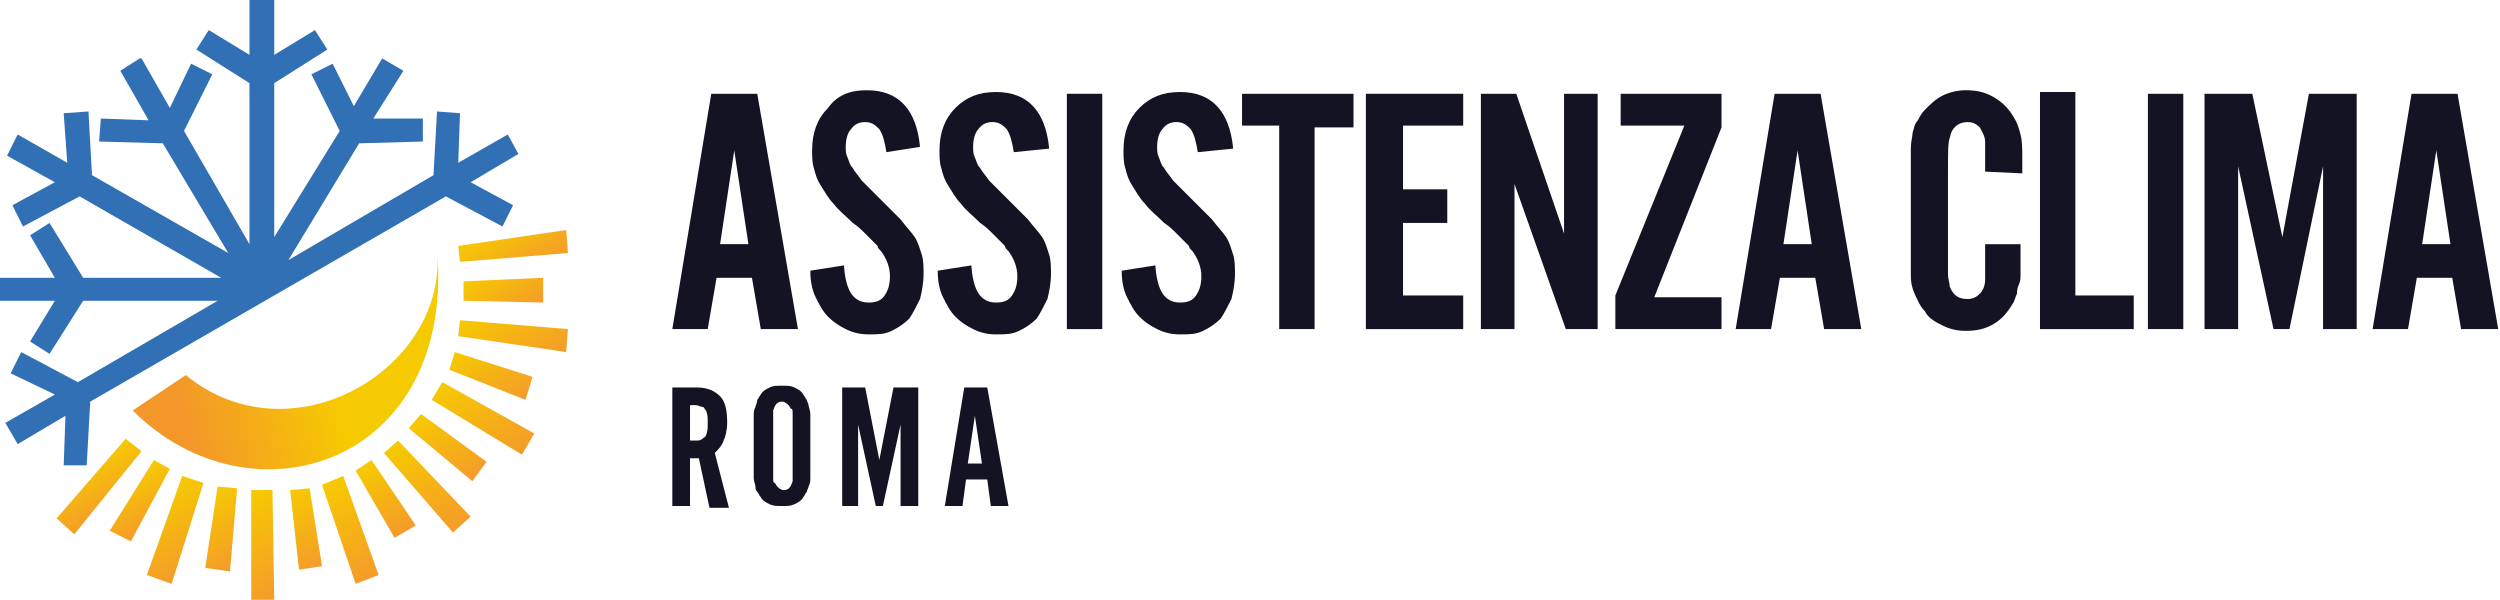
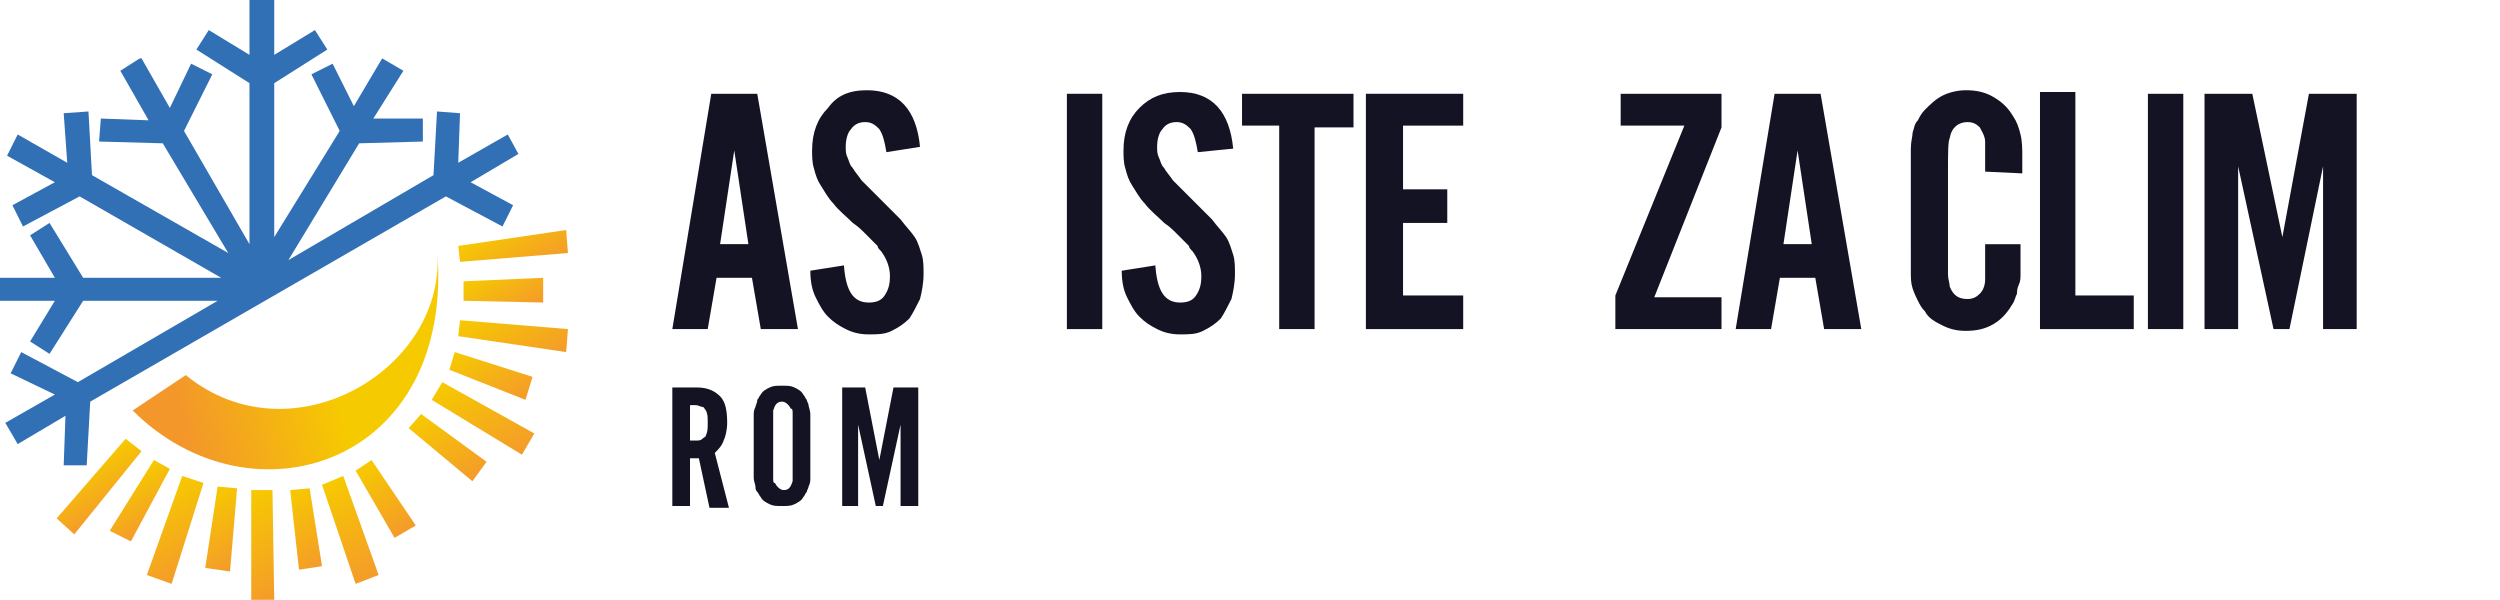
<svg xmlns="http://www.w3.org/2000/svg" version="1.1" id="Livello_2_1_" x="0px" y="0px" viewBox="0 0 141.3 33.9" style="enable-background:new 0 0 141.3 33.9;" xml:space="preserve">
  <style type="text/css">
	.st0{fill:#3270B6;}
	.st1{fill:url(#SVGID_1_);}
	.st2{fill:url(#SVGID_2_);}
	.st3{fill:url(#SVGID_3_);}
	.st4{fill:url(#SVGID_4_);}
	.st5{fill:url(#SVGID_5_);}
	.st6{fill:url(#SVGID_6_);}
	.st7{fill:url(#SVGID_7_);}
	.st8{fill:url(#SVGID_8_);}
	.st9{fill:url(#SVGID_9_);}
	.st10{fill:url(#SVGID_10_);}
	.st11{fill:url(#SVGID_11_);}
	.st12{fill:url(#SVGID_12_);}
	.st13{fill:url(#SVGID_13_);}
	.st14{fill:url(#SVGID_14_);}
	.st15{fill:url(#SVGID_15_);}
	.st16{fill:url(#SVGID_16_);}
	.st17{fill:#141323;}
</style>
  <g>
    <polygon class="st0" points="3.1,17 1.7,19.3 2.8,20 4.7,17 12.3,17 4.4,21.6 1.2,19.9 0.6,21.1 3.1,22.3 0.3,23.9 0.3,23.9    1,25.1 1,25.1 3.7,23.5 3.6,26.3 4.9,26.3 5.1,22.7 25.2,11.1 28.4,12.8 29,11.6 26.6,10.3 29.3,8.7 29.3,8.7 28.7,7.6 28.7,7.6    25.9,9.2 26,6.4 24.7,6.3 24.5,9.9 16.3,14.7 20.3,8.1 23.9,8 23.9,6.7 21.1,6.7 22.8,4 22.8,4 21.6,3.3 21.6,3.3 20,6 18.8,3.6    17.6,4.2 19.2,7.4 15.5,13.4 15.5,4.7 18.5,2.8 17.8,1.7 15.5,3.1 15.5,0 15.5,0 14.2,0 14.1,0 14.1,3.1 11.8,1.7 11.1,2.8    14.1,4.7 14.1,13.8 10.4,7.4 12,4.2 10.8,3.6 9.6,6.1 8,3.3 7.9,3.3 6.8,4 6.8,4 8.4,6.8 5.7,6.7 5.6,8 9.2,8.1 12.9,14.3 5.2,9.9    5,6.3 3.6,6.4 3.8,9.2 1,7.6 1,7.6 0.4,8.8 0.4,8.8 3.1,10.3 0.7,11.6 1.3,12.8 4.5,11.1 12.5,15.7 4.7,15.7 2.8,12.6 1.7,13.3    3.1,15.7 0,15.7 0,15.7 0,17 0,17  " />
    <linearGradient id="SVGID_1_" gradientUnits="userSpaceOnUse" x1="6.757" y1="574.943" x2="21.843" y2="570.789" gradientTransform="matrix(-1 0 0 -1 32.1 593.9)">
      <stop offset="0.441" style="stop-color:#F6CA00" />
      <stop offset="1" style="stop-color:#F3972A" />
    </linearGradient>
    <path class="st1" d="M24.7,14c1.1,12.3-10.5,15.9-17.2,9.2l3-2C16.5,26.1,25.4,20.8,24.7,14z" />
    <linearGradient id="SVGID_2_" gradientUnits="userSpaceOnUse" x1="4.426" y1="578.893" x2="2.783" y2="576.048" gradientTransform="matrix(-1 0 0 -1 32.1 593.9)">
      <stop offset="0" style="stop-color:#F6CA00" />
      <stop offset="1" style="stop-color:#F49B2A" />
    </linearGradient>
    <polygon class="st2" points="26.2,15.9 26.2,17 30.7,17.1 30.7,15.7  " />
    <linearGradient id="SVGID_3_" gradientUnits="userSpaceOnUse" x1="3.899" y1="581.383" x2="2.131" y2="578.322" gradientTransform="matrix(-1 0 0 -1 32.1 593.9)">
      <stop offset="0" style="stop-color:#F6CA00" />
      <stop offset="1" style="stop-color:#F49B2A" />
    </linearGradient>
    <polygon class="st3" points="32.1,14.3 32,13 25.9,13.9 26,14.8  " />
    <linearGradient id="SVGID_4_" gradientUnits="userSpaceOnUse" x1="4.167" y1="576.948" x2="1.872" y2="572.973" gradientTransform="matrix(-1 0 0 -1 32.1 593.9)">
      <stop offset="0" style="stop-color:#F6CA00" />
      <stop offset="1" style="stop-color:#F49B2A" />
    </linearGradient>
    <polygon class="st4" points="25.9,19 32,19.9 32.1,18.6 26,18.1  " />
    <linearGradient id="SVGID_5_" gradientUnits="userSpaceOnUse" x1="5.405" y1="574.628" x2="3.241" y2="570.88" gradientTransform="matrix(-1 0 0 -1 32.1 593.9)">
      <stop offset="0" style="stop-color:#F6CA00" />
      <stop offset="1" style="stop-color:#F49B2A" />
    </linearGradient>
    <polygon class="st5" points="30.1,21.3 25.7,19.9 25.4,20.9 29.7,22.6  " />
    <linearGradient id="SVGID_6_" gradientUnits="userSpaceOnUse" x1="6.207" y1="572.787" x2="3.314" y2="567.776" gradientTransform="matrix(-1 0 0 -1 32.1 593.9)">
      <stop offset="0" style="stop-color:#F6CA00" />
      <stop offset="1" style="stop-color:#F49B2A" />
    </linearGradient>
    <polygon class="st6" points="30.2,24.5 25,21.6 24.4,22.6 29.5,25.7  " />
    <linearGradient id="SVGID_7_" gradientUnits="userSpaceOnUse" x1="7.942" y1="570.728" x2="5.571" y2="566.622" gradientTransform="matrix(-1 0 0 -1 32.1 593.9)">
      <stop offset="0" style="stop-color:#F6CA00" />
      <stop offset="1" style="stop-color:#F49B2A" />
    </linearGradient>
    <polygon class="st7" points="27.5,26.1 23.8,23.4 23.1,24.2 26.7,27.2  " />
    <linearGradient id="SVGID_8_" gradientUnits="userSpaceOnUse" x1="9.463" y1="569.121" x2="6.405" y2="563.823" gradientTransform="matrix(-1 0 0 -1 32.1 593.9)">
      <stop offset="0" style="stop-color:#F6CA00" />
      <stop offset="1" style="stop-color:#F49B2A" />
    </linearGradient>
-     <polygon class="st8" points="26.6,29.2 22.5,24.9 21.7,25.6 25.6,30.1  " />
    <linearGradient id="SVGID_9_" gradientUnits="userSpaceOnUse" x1="11.422" y1="567.693" x2="9.203" y2="563.849" gradientTransform="matrix(-1 0 0 -1 32.1 593.9)">
      <stop offset="0" style="stop-color:#F6CA00" />
      <stop offset="1" style="stop-color:#F49B2A" />
    </linearGradient>
    <polygon class="st9" points="23.5,29.7 21,26 20.1,26.6 22.3,30.4  " />
    <linearGradient id="SVGID_10_" gradientUnits="userSpaceOnUse" x1="13.842" y1="566.534" x2="10.828" y2="561.314" gradientTransform="matrix(-1 0 0 -1 32.1 593.9)">
      <stop offset="0" style="stop-color:#F6CA00" />
      <stop offset="1" style="stop-color:#F49B2A" />
    </linearGradient>
    <polygon class="st10" points="21.4,32.5 19.4,26.9 18.2,27.4 20.1,33  " />
    <linearGradient id="SVGID_11_" gradientUnits="userSpaceOnUse" x1="16.072" y1="566.03" x2="13.728" y2="561.97" gradientTransform="matrix(-1 0 0 -1 32.1 593.9)">
      <stop offset="0" style="stop-color:#F6CA00" />
      <stop offset="1" style="stop-color:#F49B2A" />
    </linearGradient>
    <polygon class="st11" points="18.2,32 17.5,27.6 16.4,27.7 16.9,32.2  " />
    <linearGradient id="SVGID_12_" gradientUnits="userSpaceOnUse" x1="18.783" y1="565.668" x2="15.796" y2="560.495" gradientTransform="matrix(-1 0 0 -1 32.1 593.9)">
      <stop offset="0" style="stop-color:#F6CA00" />
      <stop offset="1" style="stop-color:#F49B2A" />
    </linearGradient>
    <polygon class="st12" points="15.4,27.7 14.2,27.7 14.2,33.9 15.5,33.9  " />
    <linearGradient id="SVGID_13_" gradientUnits="userSpaceOnUse" x1="20.688" y1="565.935" x2="18.437" y2="562.036" gradientTransform="matrix(-1 0 0 -1 32.1 593.9)">
      <stop offset="0" style="stop-color:#F6CA00" />
      <stop offset="1" style="stop-color:#F49B2A" />
    </linearGradient>
    <polygon class="st13" points="13.4,27.6 12.3,27.5 11.6,32.1 13,32.3  " />
    <linearGradient id="SVGID_14_" gradientUnits="userSpaceOnUse" x1="23.399" y1="566.077" x2="20.916" y2="561.776" gradientTransform="matrix(-1 0 0 -1 32.1 593.9)">
      <stop offset="0" style="stop-color:#F6CA00" />
      <stop offset="1" style="stop-color:#F49B2A" />
    </linearGradient>
    <polygon class="st14" points="9.7,33 11.5,27.3 10.3,26.9 8.3,32.5  " />
    <linearGradient id="SVGID_15_" gradientUnits="userSpaceOnUse" x1="24.968" y1="566.979" x2="23.298" y2="564.087" gradientTransform="matrix(-1 0 0 -1 32.1 593.9)">
      <stop offset="0" style="stop-color:#F6CA00" />
      <stop offset="1" style="stop-color:#F49B2A" />
    </linearGradient>
    <polygon class="st15" points="7.4,30.6 9.6,26.5 8.7,26 6.2,30  " />
    <linearGradient id="SVGID_16_" gradientUnits="userSpaceOnUse" x1="27.254" y1="567.805" x2="25.625" y2="564.985" gradientTransform="matrix(-1 0 0 -1 32.1 593.9)">
      <stop offset="0" style="stop-color:#F6CA00" />
      <stop offset="1" style="stop-color:#F49B2A" />
    </linearGradient>
    <polygon class="st16" points="4.2,30.2 8,25.5 7.1,24.8 3.2,29.3  " />
  </g>
  <path class="st17" d="M40.5,15.7L40,18.6h-2l2.2-13.3h2.6l2.3,13.3H43l-0.5-2.9C42.5,15.7,40.5,15.7,40.5,15.7z M41.5,8.5l-0.8,5.3  h1.6L41.5,8.5z" />
  <path class="st17" d="M50.1,8.6c-0.1-0.6-0.2-1-0.4-1.3c-0.2-0.2-0.4-0.4-0.8-0.4c-0.3,0-0.6,0.1-0.8,0.4c-0.2,0.2-0.3,0.6-0.3,1  c0,0.2,0,0.4,0.1,0.6C48,9.1,48,9.3,48.2,9.5c0.1,0.2,0.3,0.4,0.5,0.7c0.2,0.2,0.5,0.5,0.9,0.9c0.5,0.5,0.9,0.9,1.3,1.3  c0.3,0.4,0.6,0.7,0.8,1s0.3,0.7,0.4,1c0.1,0.3,0.1,0.7,0.1,1.1c0,0.5-0.1,1-0.2,1.4c-0.2,0.4-0.4,0.8-0.6,1.1  c-0.3,0.3-0.6,0.5-1,0.7s-0.8,0.2-1.3,0.2s-0.9-0.1-1.3-0.3c-0.4-0.2-0.7-0.4-1-0.7c-0.3-0.3-0.5-0.7-0.7-1.1s-0.3-0.9-0.3-1.5  l1.9-0.3c0.1,1.4,0.5,2.1,1.4,2.1c0.4,0,0.7-0.1,0.9-0.4s0.3-0.6,0.3-1.1s-0.2-1-0.5-1.4c-0.1-0.1-0.2-0.2-0.2-0.3  c-0.1-0.1-0.2-0.2-0.3-0.3s-0.2-0.2-0.4-0.4s-0.4-0.4-0.7-0.6c-0.4-0.4-0.8-0.7-1.1-1.1c-0.3-0.3-0.5-0.7-0.7-1s-0.3-0.6-0.4-1  c-0.1-0.3-0.1-0.7-0.1-1c0-1,0.3-1.8,0.9-2.4c0.5-0.7,1.2-1,2.2-1c1.8,0,2.8,1.1,3,3.2L50.1,8.6z" />
-   <path class="st17" d="M57.3,8.6c-0.1-0.6-0.2-1-0.4-1.3c-0.2-0.2-0.4-0.4-0.8-0.4c-0.3,0-0.6,0.1-0.8,0.4c-0.2,0.2-0.3,0.6-0.3,1  c0,0.2,0,0.4,0.1,0.6c0.1,0.2,0.1,0.4,0.3,0.6c0.1,0.2,0.3,0.4,0.5,0.7c0.2,0.2,0.5,0.5,0.9,0.9c0.5,0.5,0.9,0.9,1.3,1.3  c0.3,0.4,0.6,0.7,0.8,1s0.3,0.7,0.4,1c0.1,0.3,0.1,0.7,0.1,1.1c0,0.5-0.1,1-0.2,1.4c-0.2,0.4-0.4,0.8-0.6,1.1  c-0.3,0.3-0.6,0.5-1,0.7s-0.8,0.2-1.3,0.2s-0.9-0.1-1.3-0.3c-0.4-0.2-0.7-0.4-1-0.7c-0.3-0.3-0.5-0.7-0.7-1.1S53,15.9,53,15.3  l1.9-0.3c0.1,1.4,0.5,2.1,1.4,2.1c0.4,0,0.7-0.1,0.9-0.4s0.3-0.6,0.3-1.1s-0.2-1-0.5-1.4c-0.1-0.1-0.2-0.2-0.2-0.3  c-0.1-0.1-0.2-0.2-0.3-0.3s-0.2-0.2-0.4-0.4s-0.4-0.4-0.7-0.6c-0.4-0.4-0.8-0.7-1.1-1.1c-0.3-0.3-0.5-0.7-0.7-1s-0.3-0.6-0.4-1  c-0.1-0.3-0.1-0.7-0.1-1c0-1,0.3-1.8,0.9-2.4c0.6-0.6,1.3-0.9,2.3-0.9c1.8,0,2.8,1.1,3,3.2L57.3,8.6z" />
  <path class="st17" d="M62.3,18.6h-2V5.3h2V18.6z" />
  <path class="st17" d="M67.7,8.6c-0.1-0.6-0.2-1-0.4-1.3c-0.2-0.2-0.4-0.4-0.8-0.4c-0.3,0-0.6,0.1-0.8,0.4c-0.2,0.2-0.3,0.6-0.3,1  c0,0.2,0,0.4,0.1,0.6c0.1,0.2,0.1,0.4,0.3,0.6c0.1,0.2,0.3,0.4,0.5,0.7c0.2,0.2,0.5,0.5,0.9,0.9c0.5,0.5,0.9,0.9,1.3,1.3  c0.3,0.4,0.6,0.7,0.8,1c0.2,0.3,0.3,0.7,0.4,1s0.1,0.7,0.1,1.1c0,0.5-0.1,1-0.2,1.4c-0.2,0.4-0.4,0.8-0.6,1.1  c-0.3,0.3-0.6,0.5-1,0.7s-0.8,0.2-1.3,0.2s-0.9-0.1-1.3-0.3c-0.4-0.2-0.7-0.4-1-0.7c-0.3-0.3-0.5-0.7-0.7-1.1s-0.3-0.9-0.3-1.5  l1.9-0.3c0.1,1.4,0.5,2.1,1.4,2.1c0.4,0,0.7-0.1,0.9-0.4c0.2-0.3,0.3-0.6,0.3-1.1s-0.2-1-0.5-1.4c-0.1-0.1-0.2-0.2-0.2-0.3  c-0.1-0.1-0.2-0.2-0.3-0.3c-0.1-0.1-0.2-0.2-0.4-0.4s-0.4-0.4-0.7-0.6c-0.4-0.4-0.8-0.7-1.1-1.1c-0.3-0.3-0.5-0.7-0.7-1  c-0.2-0.3-0.3-0.6-0.4-1c-0.1-0.3-0.1-0.7-0.1-1c0-1,0.3-1.8,0.9-2.4c0.6-0.6,1.3-0.9,2.3-0.9c1.8,0,2.8,1.1,3,3.2L67.7,8.6z" />
  <path class="st17" d="M74.3,18.6h-2V7.1h-2.1V5.3h6.3v1.9h-2.2C74.3,7.2,74.3,18.6,74.3,18.6z" />
  <path class="st17" d="M82.7,7.1h-3.4v3.6h2.5v1.9h-2.5v4.1h3.4v1.9h-5.5V5.3h5.5V7.1z" />
-   <path class="st17" d="M88.5,18.6l-2.9-8.2v8.2h-1.9V5.3h2l2.7,7.9V5.3h1.9v13.3H88.5z" />
  <path class="st17" d="M97.3,18.6h-6v-1.9l3.9-9.6h-3.6V5.3h5.7v1.9l-3.8,9.6h3.8V18.6z" />
  <path class="st17" d="M100.6,15.7l-0.5,2.9h-2l2.2-13.3h2.6l2.3,13.3h-2.1l-0.5-2.9C102.6,15.7,100.6,15.7,100.6,15.7z M101.6,8.5  l-0.8,5.3h1.6L101.6,8.5z" />
  <path class="st17" d="M112.2,9.7c0-0.4,0-0.7,0-1s0-0.5,0-0.7c0-0.3-0.2-0.6-0.3-0.8c-0.2-0.2-0.4-0.3-0.7-0.3c-0.5,0-0.9,0.3-1,0.9  c-0.1,0.2-0.1,0.9-0.1,2V14c0,0.7,0,1.2,0,1.5s0.1,0.5,0.1,0.7c0.2,0.5,0.5,0.7,1,0.7c0.3,0,0.5-0.1,0.7-0.3  c0.2-0.2,0.3-0.5,0.3-0.8c0-0.2,0-0.5,0-0.9s0-0.8,0-1.1h2v0.9c0,0.3,0,0.6,0,0.8s0,0.4-0.1,0.6s-0.1,0.4-0.1,0.5  c-0.1,0.2-0.1,0.3-0.2,0.5c-0.3,0.5-0.6,0.9-1.1,1.2c-0.5,0.3-1,0.4-1.6,0.4c-0.5,0-0.9-0.1-1.3-0.3c-0.4-0.2-0.8-0.4-1-0.8  c-0.2-0.2-0.3-0.4-0.4-0.6s-0.2-0.4-0.3-0.7c-0.1-0.3-0.1-0.6-0.1-0.9c0-0.4,0-0.8,0-1.3V9.7c0-0.5,0-1,0-1.3c0-0.4,0.1-0.7,0.1-0.9  c0.1-0.3,0.1-0.5,0.3-0.7c0.1-0.2,0.2-0.4,0.4-0.6c0.3-0.3,0.6-0.6,1-0.8s0.9-0.3,1.3-0.3c0.6,0,1.1,0.1,1.6,0.4s0.8,0.6,1.1,1.1  c0.2,0.3,0.3,0.6,0.4,1s0.1,0.8,0.1,1.4v0.8L112.2,9.7L112.2,9.7z" />
  <path class="st17" d="M120.6,18.6h-5.3V5.2h2v11.5h3.3V18.6z" />
  <path class="st17" d="M123.4,18.6h-2V5.3h2V18.6z" />
  <path class="st17" d="M131.3,18.6V9.4l-1.9,9.2h-0.9l-2-9.2v9.2h-1.9V5.3h2.7l1.7,8.1l1.5-8.1h2.7v13.3H131.3z" />
-   <path class="st17" d="M136.6,15.7l-0.5,2.9h-2l2.2-13.3h2.6l2.3,13.3h-2.1l-0.5-2.9C138.6,15.7,136.6,15.7,136.6,15.7z M137.7,8.5  l-0.8,5.3h1.6L137.7,8.5z" />
  <path class="st17" d="M39,28.6h-1v-6.7h1.4c0.6,0,1,0.2,1.3,0.5s0.4,0.8,0.4,1.5c0,0.4-0.1,0.8-0.2,1c-0.1,0.3-0.3,0.5-0.5,0.7  l0.8,3.1h-1.1l-0.6-2.8H39V28.6z M39.3,24.9c0.2,0,0.3,0,0.4-0.1s0.2-0.1,0.2-0.2c0.1-0.2,0.1-0.4,0.1-0.7c0-0.3,0-0.5-0.1-0.7  c-0.1-0.1-0.1-0.2-0.2-0.2s-0.2-0.1-0.4-0.1H39v2C39,24.9,39.3,24.9,39.3,24.9z" />
  <path class="st17" d="M45.8,26.4c0,0.2,0,0.5,0,0.6c0,0.2,0,0.3-0.1,0.5c0,0.1-0.1,0.2-0.1,0.3c-0.1,0.1-0.1,0.2-0.2,0.3  c-0.1,0.2-0.3,0.3-0.5,0.4s-0.4,0.1-0.7,0.1s-0.5,0-0.7-0.1s-0.4-0.2-0.5-0.4c-0.1-0.1-0.1-0.2-0.2-0.3c-0.1-0.1-0.1-0.2-0.1-0.3  c0-0.1-0.1-0.3-0.1-0.5s0-0.4,0-0.6v-2.3c0-0.2,0-0.5,0-0.6c0-0.2,0-0.3,0.1-0.5c0-0.1,0.1-0.2,0.1-0.4c0.1-0.1,0.1-0.2,0.2-0.3  c0.1-0.2,0.3-0.3,0.5-0.4s0.4-0.1,0.7-0.1s0.5,0,0.7,0.1s0.4,0.2,0.5,0.4c0.1,0.1,0.1,0.2,0.2,0.3c0,0.1,0.1,0.2,0.1,0.3  c0,0.1,0.1,0.3,0.1,0.5s0,0.4,0,0.6V26.4z M43.7,26.3c0,0.3,0,0.6,0,0.7c0,0.2,0,0.3,0.1,0.3c0.1,0.2,0.3,0.4,0.5,0.4  c0.3,0,0.4-0.2,0.5-0.5c0-0.1,0-0.4,0-1v-2.1c0-0.3,0-0.6,0-0.7c0-0.2,0-0.3-0.1-0.3c-0.1-0.2-0.3-0.4-0.5-0.4  c-0.3,0-0.4,0.2-0.5,0.5c0,0.1,0,0.2,0,0.3c0,0.2,0,0.4,0,0.6V26.3z" />
  <path class="st17" d="M50.9,28.6V24l-1,4.6h-0.4l-1-4.6v4.6h-0.9v-6.7h1.3l0.8,4.1l0.8-4.1h1.4v6.7C51.9,28.6,50.9,28.6,50.9,28.6z" />
-   <path class="st17" d="M54.6,27.1l-0.2,1.5h-1l1.1-6.7h1.3l1.2,6.7h-1l-0.2-1.5C55.8,27.1,54.6,27.1,54.6,27.1z M55.1,23.5l-0.4,2.7  h0.8L55.1,23.5z" />
</svg>